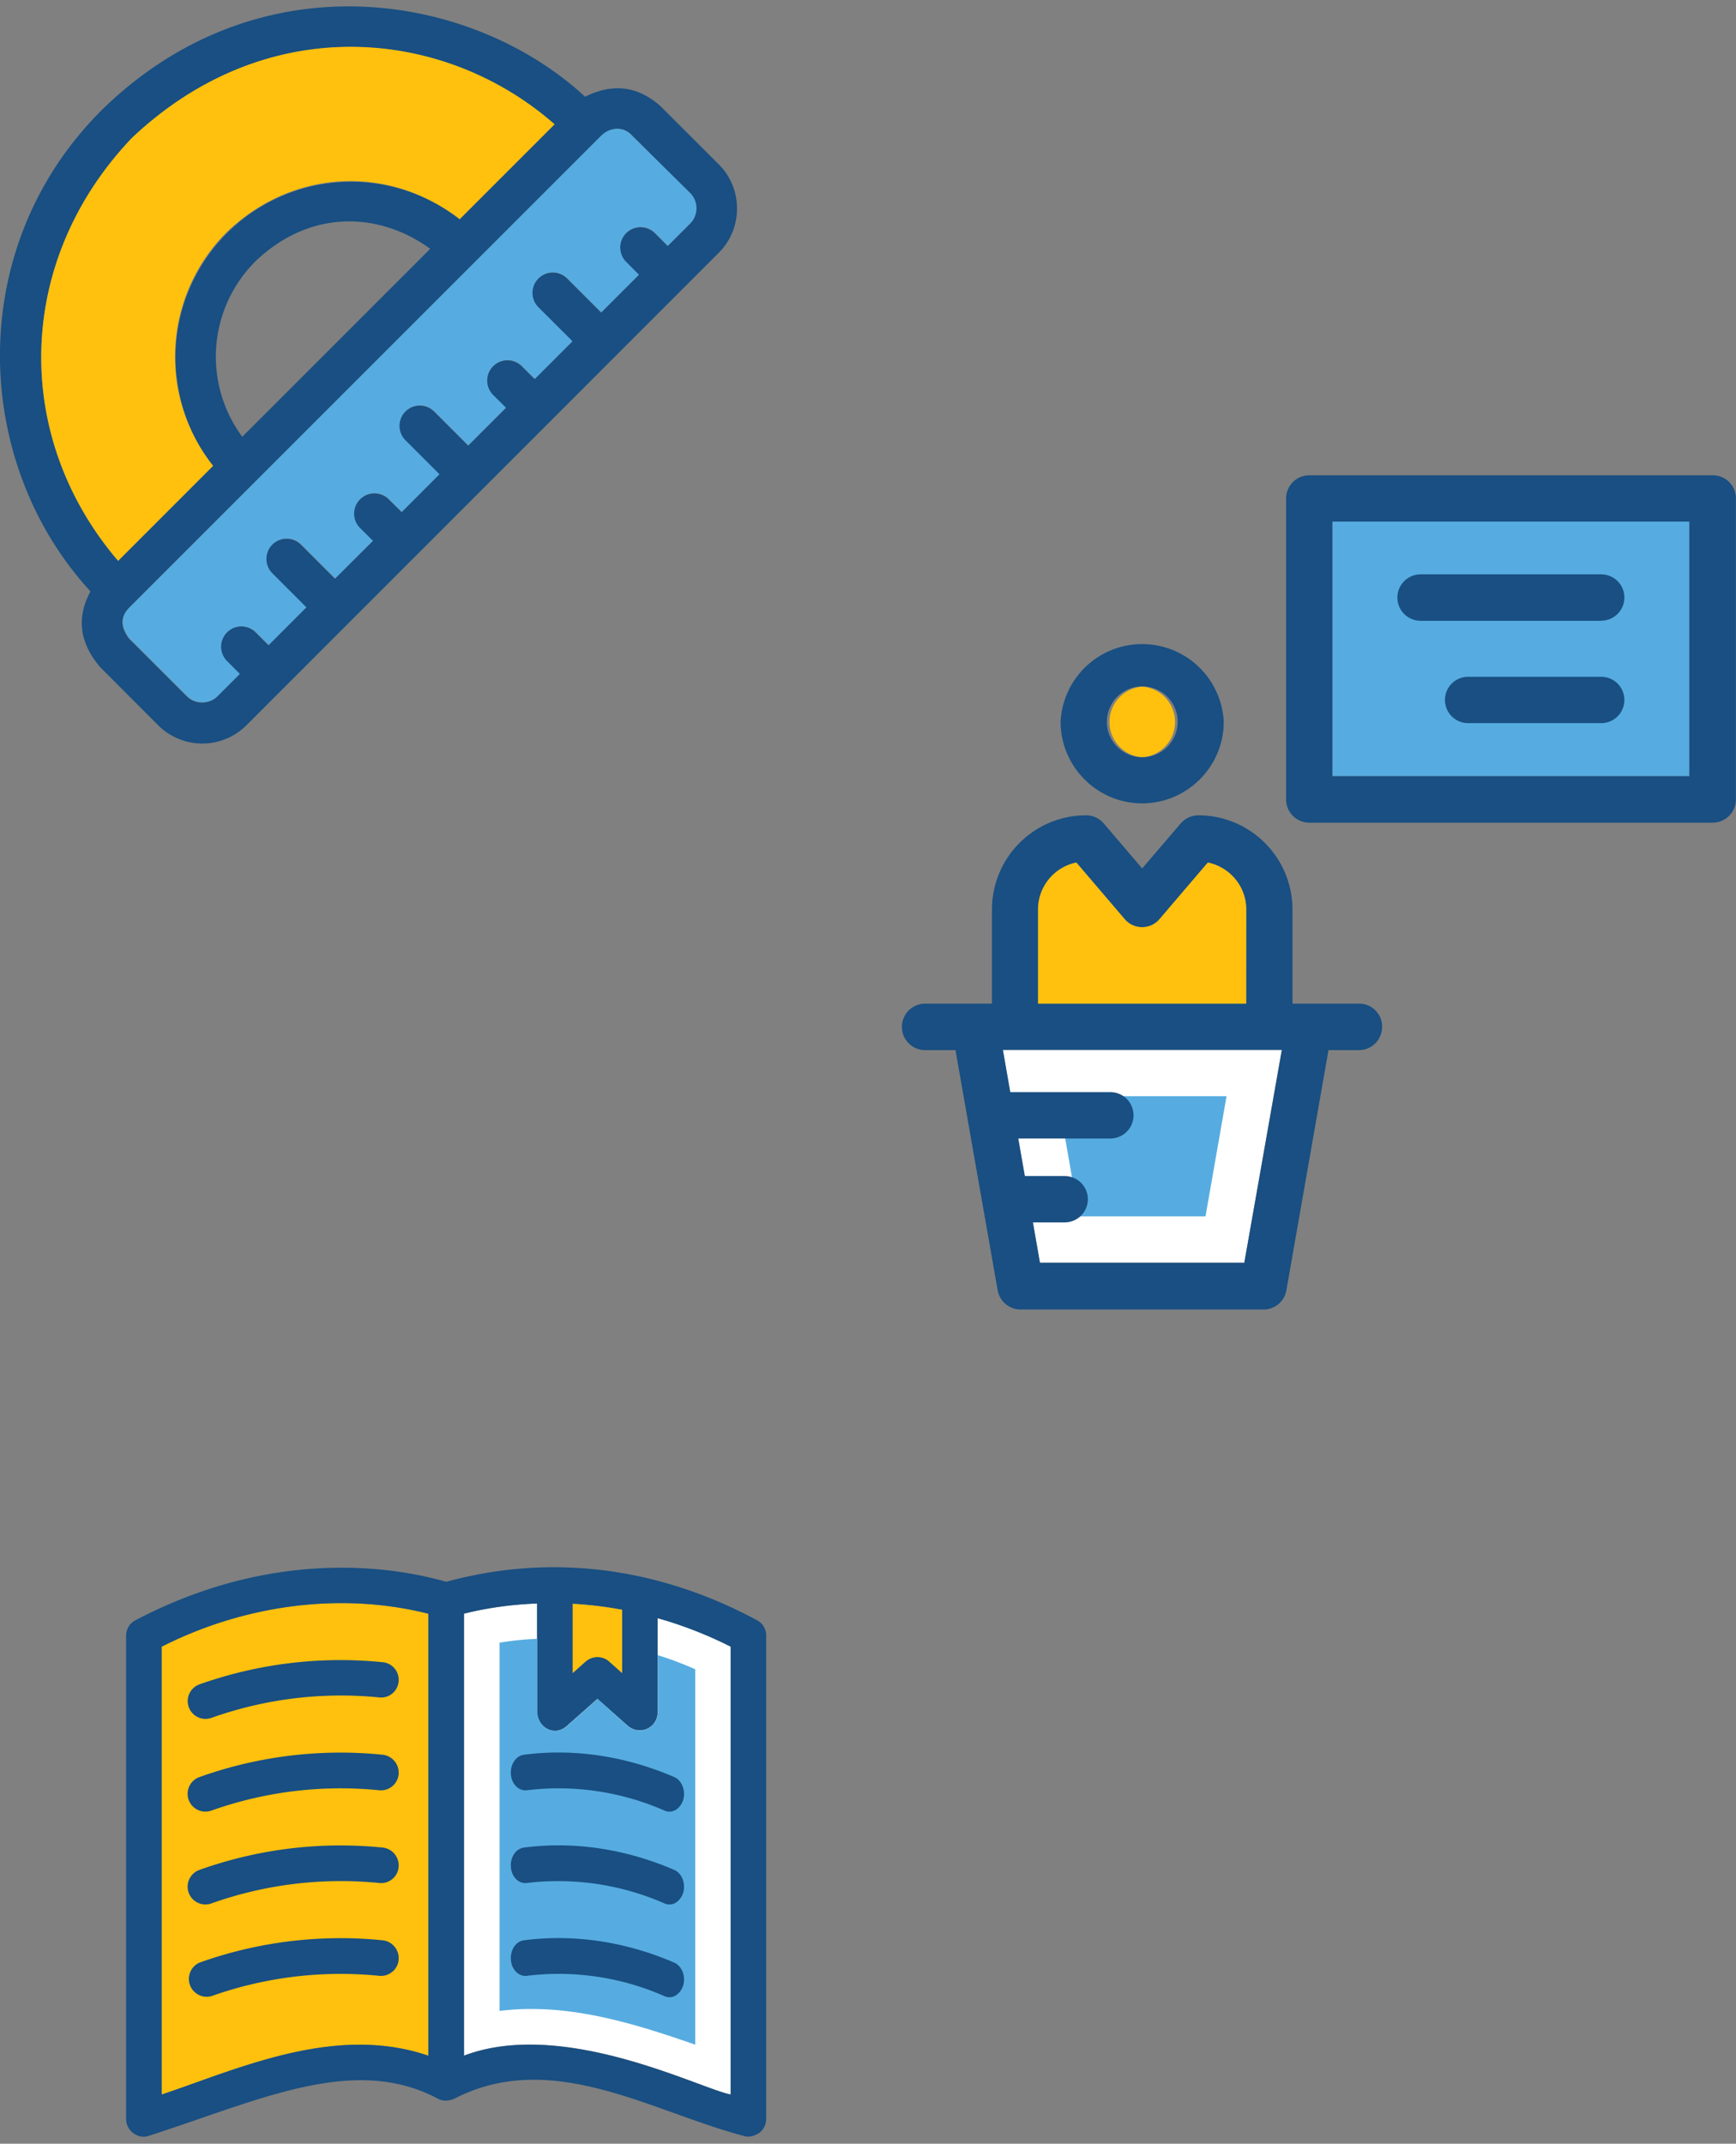
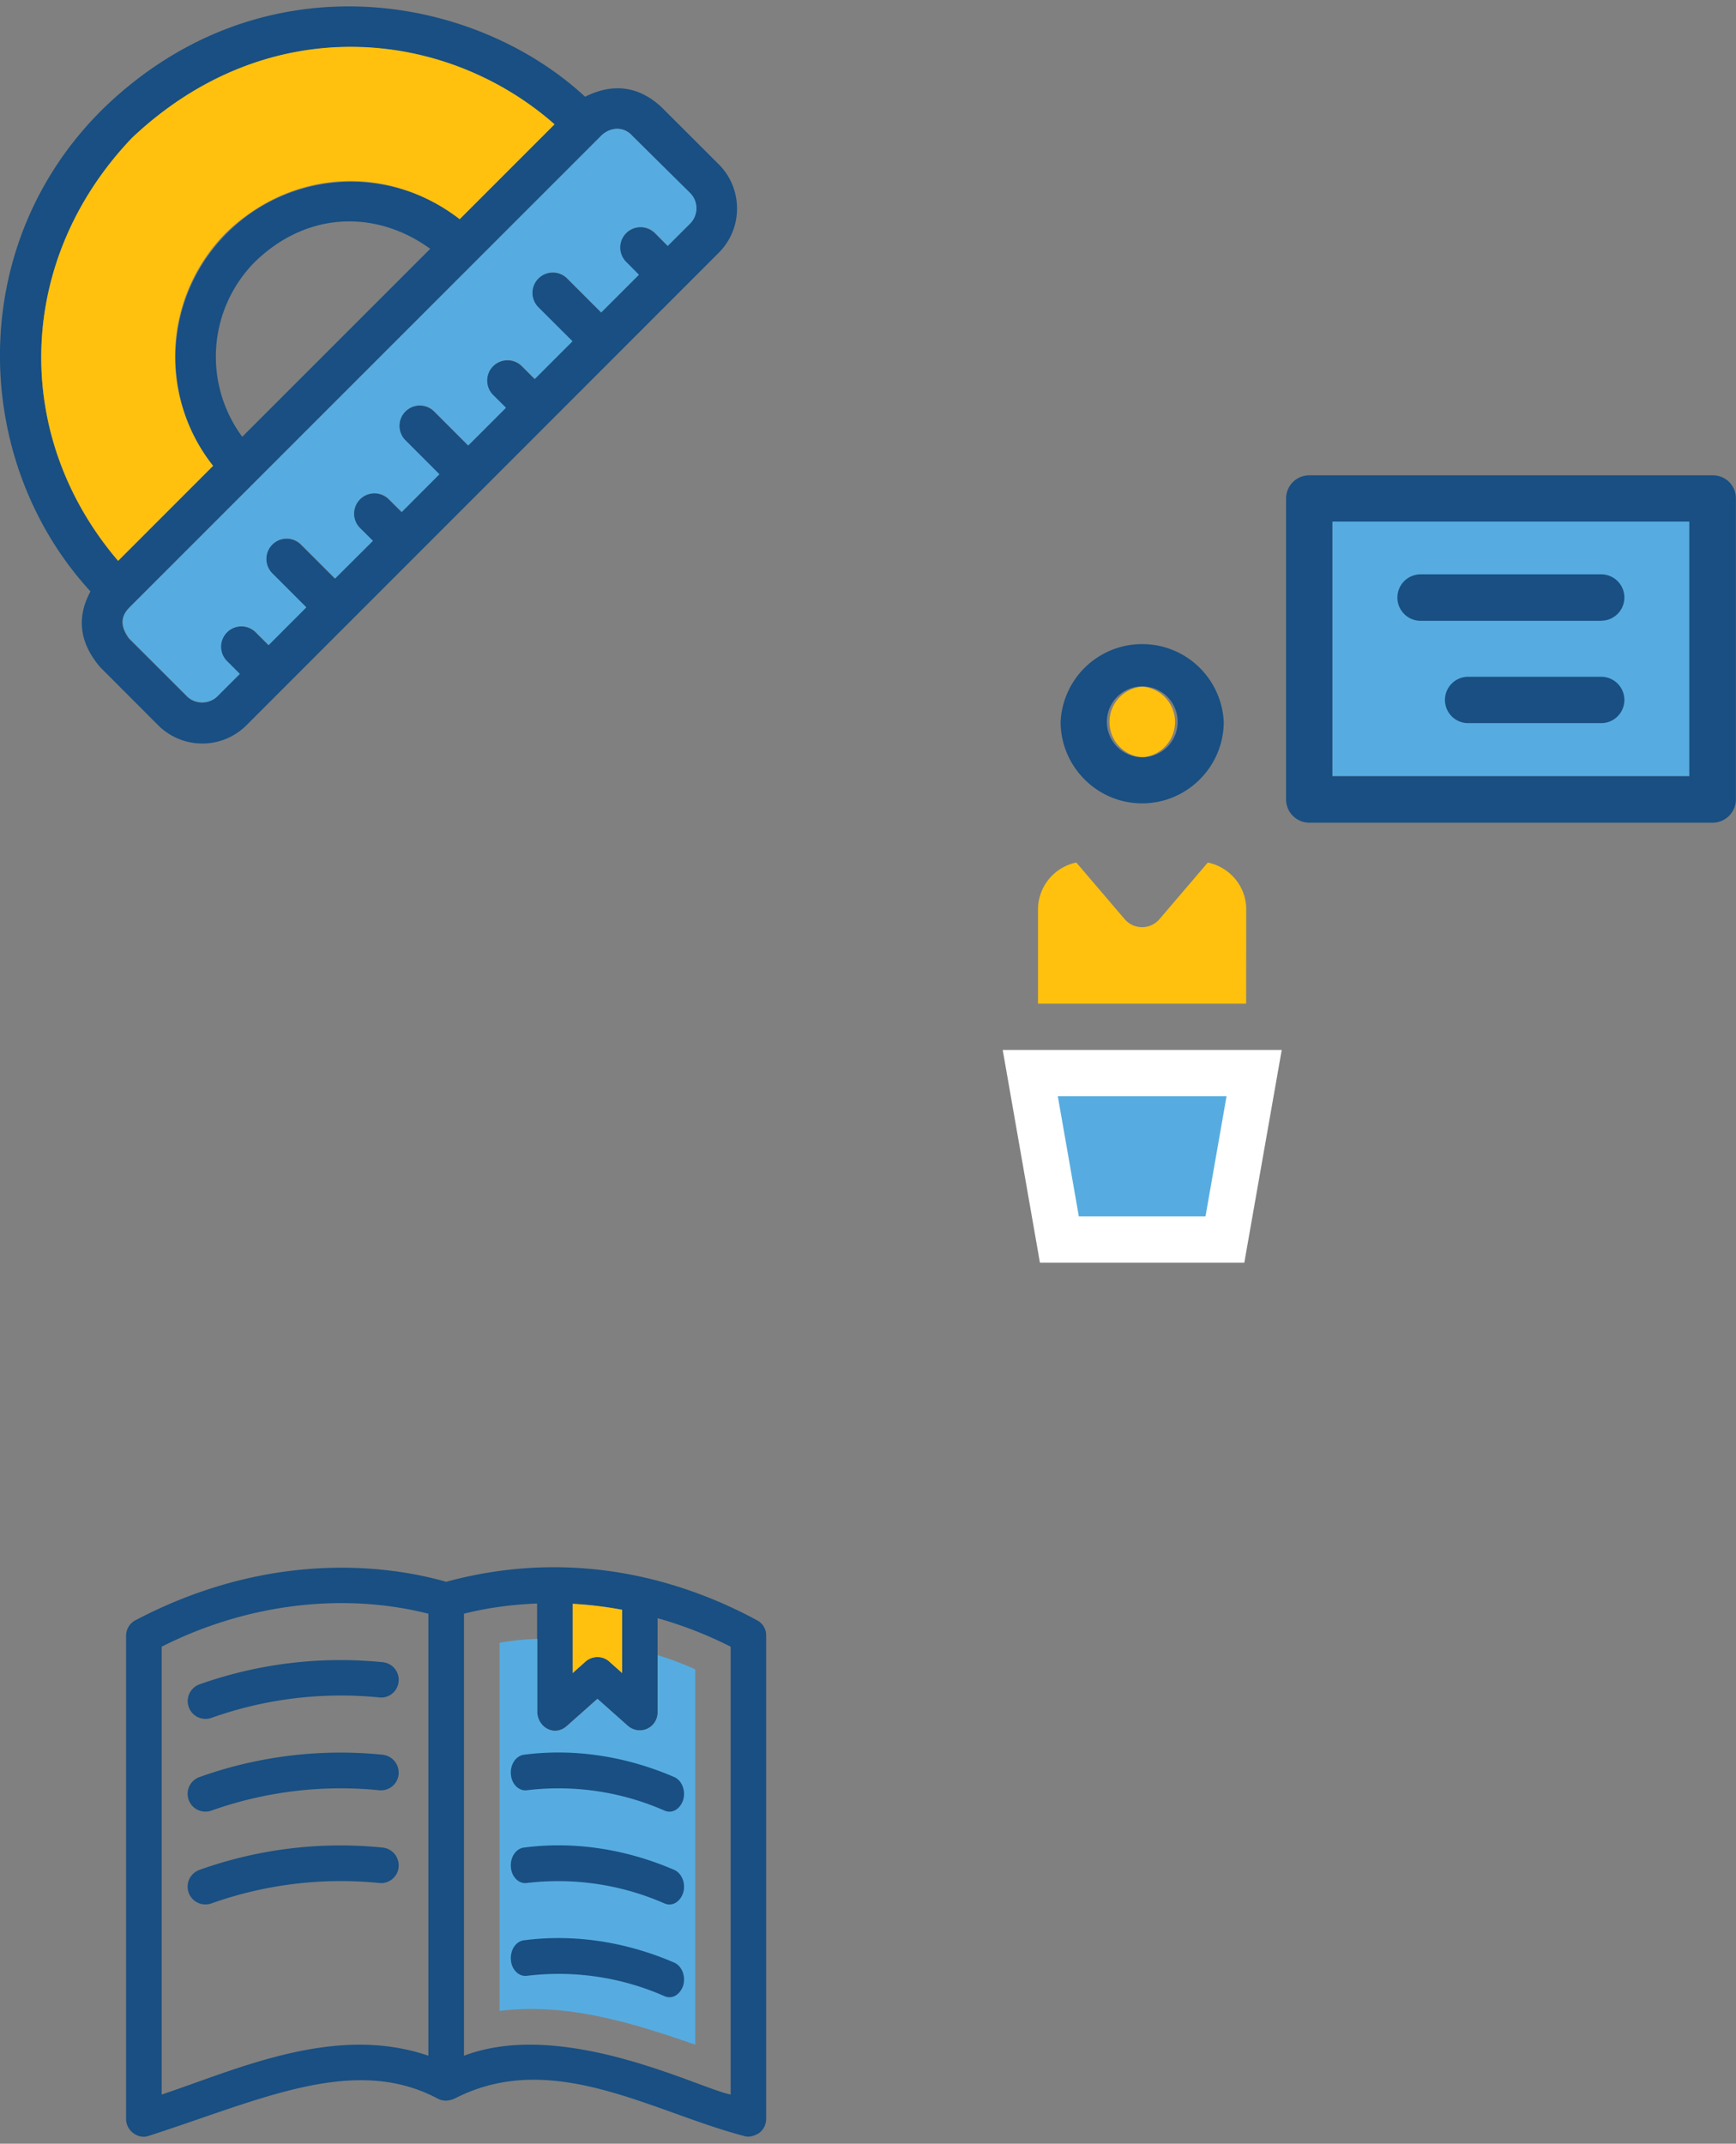
<svg xmlns="http://www.w3.org/2000/svg" xmlns:xlink="http://www.w3.org/1999/xlink" width="179" height="221" viewBox="0 0 179 221">
  <rect x="0" y="0" width="179" height="221" fill="#808080" stroke="none" />
  <defs>
    <path id="2dwld" d="M1142.23 1987.18h21.07l3.86-21.94h-28.77" />
    <path id="2dwle" d="M1146.24 1982.4l-2.17-12.39h17.4l-2.17 12.39z" />
    <path id="2dwlf" d="M1152.78 1927.79a3.65 3.65 0 0 0 0 7.28 3.65 3.65 0 0 0 0-7.28" />
    <path id="2dwlg" d="M1149.13 1931.4a3.65 3.65 0 1 1 7.3.02 3.65 3.65 0 0 1-7.3-.01zm-4.77 0c0 4.64 3.78 8.42 8.4 8.42 4.64 0 8.42-3.78 8.42-8.41a8.42 8.42 0 0 0-16.82 0z" />
-     <path id="2dwlh" d="M1163.3 1987.19h-21.07l-.73-4.17h3.28a2.39 2.39 0 1 0 0-4.78h-4.11l-.68-3.87h9.5a2.39 2.39 0 1 0 0-4.78h-10.32l-.76-4.36h28.77zm-21.26-36.43c0-2.4 1.7-4.36 3.95-4.84l4.97 5.82a2.37 2.37 0 0 0 3.63 0l4.96-5.82a4.95 4.95 0 0 1 3.95 4.84v9.71h-21.46zm26.23 9.71v-9.7a9.72 9.72 0 0 0-9.7-9.72c-.7 0-1.36.31-1.82.83l-3.98 4.65-3.97-4.65a2.4 2.4 0 0 0-1.82-.83 9.72 9.72 0 0 0-9.7 9.71v9.71h-6.89a2.39 2.39 0 1 0 0 4.79h3.13l4.35 24.76a2.4 2.4 0 0 0 2.35 1.98h25.07c1.16 0 2.15-.84 2.35-1.98l4.34-24.76h3.13c1.32 0 2.4-1.06 2.4-2.4a2.36 2.36 0 0 0-2.37-2.39z" />
    <path id="2dwli" d="M1163.5 1950.76c0-2.4-1.7-4.36-3.96-4.84l-4.97 5.82a2.36 2.36 0 0 1-3.62 0l-4.97-5.82a4.95 4.95 0 0 0-3.95 4.84v9.71h21.46z" />
    <path id="2dwla" d="M1128 1992h85.97v-86H1128z" />
    <path id="2dwlk" d="M1172.38 1937.02h36.8v-26.25h-36.8z" />
    <path id="2dwll" d="M1200.1 1931.55h-13.72a2.39 2.39 0 1 1 0-4.78h13.72a2.39 2.39 0 1 1 0 4.78" />
    <path id="2dwlm" d="M1200.1 1921h-18.62a2.39 2.39 0 1 1 0-4.79h18.62a2.39 2.39 0 1 1 0 4.78" />
    <path id="2dwln" d="M1172.38 1937.02v-26.25h36.81v26.25zM1170 1906a2.39 2.39 0 0 0-2.39 2.4v31.01c0 1.32 1.06 2.4 2.4 2.4h41.58c1.32 0 2.4-1.07 2.4-2.4v-31.03a2.37 2.37 0 0 0-2.38-2.38z" />
    <path id="2dwlb" d="M1035 1857.66h76v75.99h-76z" />
    <path id="2dwlp" d="M1103.84 1882.36l-1.31-1.31a2.1 2.1 0 0 0-2.98 0 2.1 2.1 0 0 0 0 2.98l1.31 1.31-3.88 3.88-3.5-3.5a2.1 2.1 0 0 0-2.98 0 2.1 2.1 0 0 0 0 2.98l3.5 3.5-3.88 3.88-1.31-1.31a2.1 2.1 0 0 0-2.98 0 2.1 2.1 0 0 0 0 2.98l1.32 1.31-3.88 3.88-3.5-3.5a2.1 2.1 0 0 0-2.99 0 2.1 2.1 0 0 0 0 2.97l3.5 3.5-3.87 3.89-1.32-1.31a2.1 2.1 0 0 0-2.98 0 2.1 2.1 0 0 0 0 2.97l1.32 1.32-3.9 3.88-3.5-3.5a2.1 2.1 0 1 0-2.98 2.97l3.5 3.5-3.87 3.89-1.32-1.32a2.1 2.1 0 0 0-2.98 0 2.1 2.1 0 0 0 0 2.98l1.32 1.32-2.3 2.3c-.84.84-2.3.84-3.13 0l-5.99-5.98c-.99-1.38-.75-2.33 0-3.13l48.75-48.73c.98-.91 2.32-.9 3.13 0l5.99 5.98c.85.85.85 2.26 0 3.12zm-43.86 19.67a13.88 13.88 0 0 1 1.33-18.06c5.5-5.31 12.63-5.26 18.05-1.32zm32.2-32.2l-9.78 9.78a18.11 18.11 0 0 0-25.43 25.43l-9.79 9.8c-10.98-12.84-10.61-31 1.42-43.6 14.08-13.3 32.35-11.27 43.58-1.4zm10.95-1.86c-2.38-2.14-4.98-2.4-7.8-1-11.66-10.78-33.6-14.42-49.73 1.27-14.32 14.14-13.53 36.4-1.27 49.73-1.5 2.77-1.08 5.37 1 7.81l5.98 5.99a6.44 6.44 0 0 0 9.1 0l48.71-48.72c2.5-2.5 2.5-6.6 0-9.1z" />
    <path id="2dwlq" d="M1047.18 1914.81l9.79-9.79a18.12 18.12 0 0 1 1.36-24.05c6.87-6.59 16.72-7.03 24.07-1.38l9.78-9.78c-11.2-9.86-29.5-11.89-43.57 1.4-12.04 12.62-12.4 30.78-1.43 43.6" />
    <path id="2dwlr" d="M1100.15 1870.96c-.82-.9-2.17-.91-3.13 0l-48.7 48.7c-.76.79-1 1.75 0 3.13l5.98 5.98c.84.84 2.29.84 3.13 0l2.3-2.3-1.31-1.31a2.1 2.1 0 0 1 0-2.98 2.1 2.1 0 0 1 2.97 0l1.32 1.31 3.88-3.88-3.5-3.5a2.1 2.1 0 0 1 0-2.98 2.1 2.1 0 0 1 2.97 0l3.5 3.5 3.89-3.88-1.32-1.31a2.1 2.1 0 0 1 0-2.98 2.1 2.1 0 0 1 2.98 0l1.32 1.31 3.88-3.88-3.5-3.5a2.1 2.1 0 1 1 2.98-2.98l3.5 3.5 3.88-3.88-1.32-1.31a2.1 2.1 0 1 1 2.98-2.98l1.32 1.32 3.88-3.88-3.51-3.5a2.1 2.1 0 1 1 2.98-2.98l3.5 3.5 3.88-3.88-1.31-1.32a2.1 2.1 0 1 1 2.98-2.98l1.31 1.32 2.3-2.3c.87-.87.87-2.28 0-3.15z" />
-     <path id="2dwls" d="M1051.66 2026.76v46.17c7.73-2.57 17.85-7.33 27.5-4v-45.56c-8.86-2.24-18.8-1.02-27.5 3.39" />
-     <path id="2dwlt" d="M1102.82 2033.56a1.85 1.85 0 0 1-3.05 1.37l-3.16-2.8-3.17 2.8c-1.22 1.11-2.94.24-3.06-1.37v-11.26c-2.55.09-5.1.45-7.53 1.05v45.56c10.26-3.9 24.42 3.46 27.5 4.01v-46.16a41.75 41.75 0 0 0-7.53-2.94z" />
    <path id="2dwlu" d="M1055.58 2030.64a1.83 1.83 0 0 0 1.22 3.46 39.87 39.87 0 0 1 17.3-2.11c1 .12 1.9-.62 2-1.62a1.82 1.82 0 0 0-1.64-2.01 43.47 43.47 0 0 0-18.88 2.28" />
    <path id="2dwlv" d="M1074.47 2037.9a43.2 43.2 0 0 0-18.9 2.3 1.83 1.83 0 1 0 1.22 3.46 39.87 39.87 0 0 1 17.3-2.1c1 .11 1.92-.63 2.01-1.63a1.86 1.86 0 0 0-1.63-2.03" />
    <path id="2dwlw" d="M1074.47 2047.47a43.2 43.2 0 0 0-18.9 2.3 1.83 1.83 0 1 0 1.22 3.46 39.88 39.88 0 0 1 17.3-2.11c1 .12 1.92-.62 2.01-1.62a1.85 1.85 0 0 0-1.63-2.03" />
-     <path id="2dwlx" d="M1074.47 2057.03a43.2 43.2 0 0 0-18.9 2.3 1.84 1.84 0 0 0 1.22 3.46 39.86 39.86 0 0 1 17.3-2.1c1 .11 1.92-.63 2.01-1.63a1.85 1.85 0 0 0-1.63-2.03" />
    <path id="2dwlc" d="M1048 2018.57h66v58.7h-66z" />
    <path id="2dwlz" d="M1110.34 2072.93h.02zm-27.5-4v-45.57c2.45-.62 4.99-.95 7.54-1.05v11.25c.12 1.6 1.84 2.47 3.06 1.37l3.15-2.8 3.16 2.8c1.21 1 2.99.24 3.05-1.37v-9.74a41.9 41.9 0 0 1 7.54 2.94v46.17c-3.14-.59-17.24-7.9-27.5-4zm11.2-46.6c1.71.09 3.41.3 5.1.62v6.52l-1.32-1.18c-.68-.61-1.74-.61-2.43 0l-1.33 1.2v-7.15h-.01zm-14.87 46.6c-9.65-3.32-19.77 1.43-27.5 4v-46.17c8.7-4.4 18.63-5.64 27.5-3.4zm1.84-48.86c-3.51-.99-16.53-4.19-32.05 3.97-.6.31-.96.93-.96 1.6v49.8c0 .57.27 1.11.73 1.46.46.33.99.5 1.6.29 11.4-3.66 21.14-8.45 29.8-3.84.53.28 1.12.27 1.74 0 10.02-5.17 20.26 1.33 29.8 3.84.51.18 1.05.05 1.6-.29.47-.35.73-.89.73-1.47v-49.78c.02-.68-.34-1.3-.94-1.61-6.6-3.58-18.08-7.77-32.05-3.97z" />
    <path id="2dwlA" d="M1086.51 2026.34v37.97a25.5 25.5 0 0 1 3.3-.2c5.88 0 11.67 1.87 16.88 3.68v-38.7a36.06 36.06 0 0 0-3.87-1.46v5.94a1.85 1.85 0 0 1-3.06 1.37l-3.15-2.8-3.15 2.8c-1.22 1.1-2.94.23-3.06-1.38v-7.61a30.4 30.4 0 0 0-3.89.4" />
    <path id="2dwlB" d="M1097.82 2028.3l1.33 1.18v-6.52c-1.69-.32-3.4-.52-5.1-.62v7.13l1.33-1.18c.7-.61 1.75-.61 2.44 0" />
    <path id="2dwlC" d="M1089.02 2037.9c5.12-.67 10.47.13 15.5 2.3.78.34 1.2 1.38.93 2.34-.29.91-1.1 1.48-1.93 1.12a27.17 27.17 0 0 0-14.19-2.1c-.82.11-1.58-.63-1.65-1.63-.09-1.01.51-1.92 1.34-2.03" />
    <path id="2dwlD" d="M1089.02 2047.47c5.12-.67 10.47.13 15.5 2.3.78.34 1.2 1.38.93 2.34-.29.91-1.1 1.48-1.93 1.12a27.29 27.29 0 0 0-14.19-2.11c-.82.12-1.58-.62-1.65-1.62-.09-1.03.51-1.92 1.34-2.03" />
    <path id="2dwlE" d="M1089.02 2057.03c5.12-.67 10.47.13 15.5 2.3.78.34 1.2 1.38.93 2.34-.29.91-1.1 1.48-1.93 1.12a27.07 27.07 0 0 0-14.19-2.1c-.82.11-1.58-.63-1.65-1.63-.09-1.02.51-1.93 1.34-2.03" />
    <clipPath id="2dwlj">
      <use xlink:href="#2dwla" />
    </clipPath>
    <clipPath id="2dwlo">
      <use xlink:href="#2dwlb" />
    </clipPath>
    <clipPath id="2dwly">
      <use xlink:href="#2dwlc" />
    </clipPath>
  </defs>
  <g>
    <g transform="translate(-1035 -1857)">
      <g>
        <g>
          <use fill="#fff" xlink:href="#2dwld" />
        </g>
        <g>
          <use fill="#56ace0" xlink:href="#2dwle" />
        </g>
        <g>
          <g>
            <use fill="#ffc10d" class="schooltype-fill" xlink:href="#2dwlf" />
          </g>
          <g>
            <use fill="#194f82" xlink:href="#2dwlg" />
          </g>
          <g>
            <use fill="#194f82" xlink:href="#2dwlh" />
          </g>
          <g>
            <use fill="#ffc10d" class="schooltype-fill" xlink:href="#2dwli" />
          </g>
          <g />
          <g clip-path="url(#2dwlj)">
            <use fill="#56ace0" xlink:href="#2dwlk" />
          </g>
          <g clip-path="url(#2dwlj)">
            <use fill="#194f82" xlink:href="#2dwll" />
          </g>
          <g clip-path="url(#2dwlj)">
            <use fill="#194f82" xlink:href="#2dwlm" />
          </g>
          <g clip-path="url(#2dwlj)">
            <use fill="#194f82" xlink:href="#2dwln" />
          </g>
        </g>
      </g>
      <g>
        <g>
          <g />
          <g clip-path="url(#2dwlo)">
            <use fill="#194f82" xlink:href="#2dwlp" />
          </g>
        </g>
        <g>
          <use fill="#ffc10d" class="schooltype-fill" xlink:href="#2dwlq" />
        </g>
        <g>
          <use fill="#56ace0" xlink:href="#2dwlr" />
        </g>
      </g>
      <g>
        <g>
          <use fill="#ffc10d" class="schooltype-fill" xlink:href="#2dwls" />
        </g>
        <g>
          <use fill="#fff" xlink:href="#2dwlt" />
        </g>
        <g>
          <use fill="#194f82" xlink:href="#2dwlu" />
        </g>
        <g>
          <use fill="#194f82" xlink:href="#2dwlv" />
        </g>
        <g>
          <use fill="#194f82" xlink:href="#2dwlw" />
        </g>
        <g>
          <use fill="#194f82" xlink:href="#2dwlx" />
        </g>
        <g>
          <g />
          <g clip-path="url(#2dwly)">
            <use fill="#194f82" xlink:href="#2dwlz" />
          </g>
        </g>
        <g>
          <use fill="#56ace0" xlink:href="#2dwlA" />
        </g>
        <g>
          <use fill="#ffc10d" class="schooltype-fill" xlink:href="#2dwlB" />
        </g>
        <g>
          <use fill="#194f82" xlink:href="#2dwlC" />
        </g>
        <g>
          <use fill="#194f82" xlink:href="#2dwlD" />
        </g>
        <g>
          <use fill="#194f82" xlink:href="#2dwlE" />
        </g>
      </g>
    </g>
  </g>
</svg>